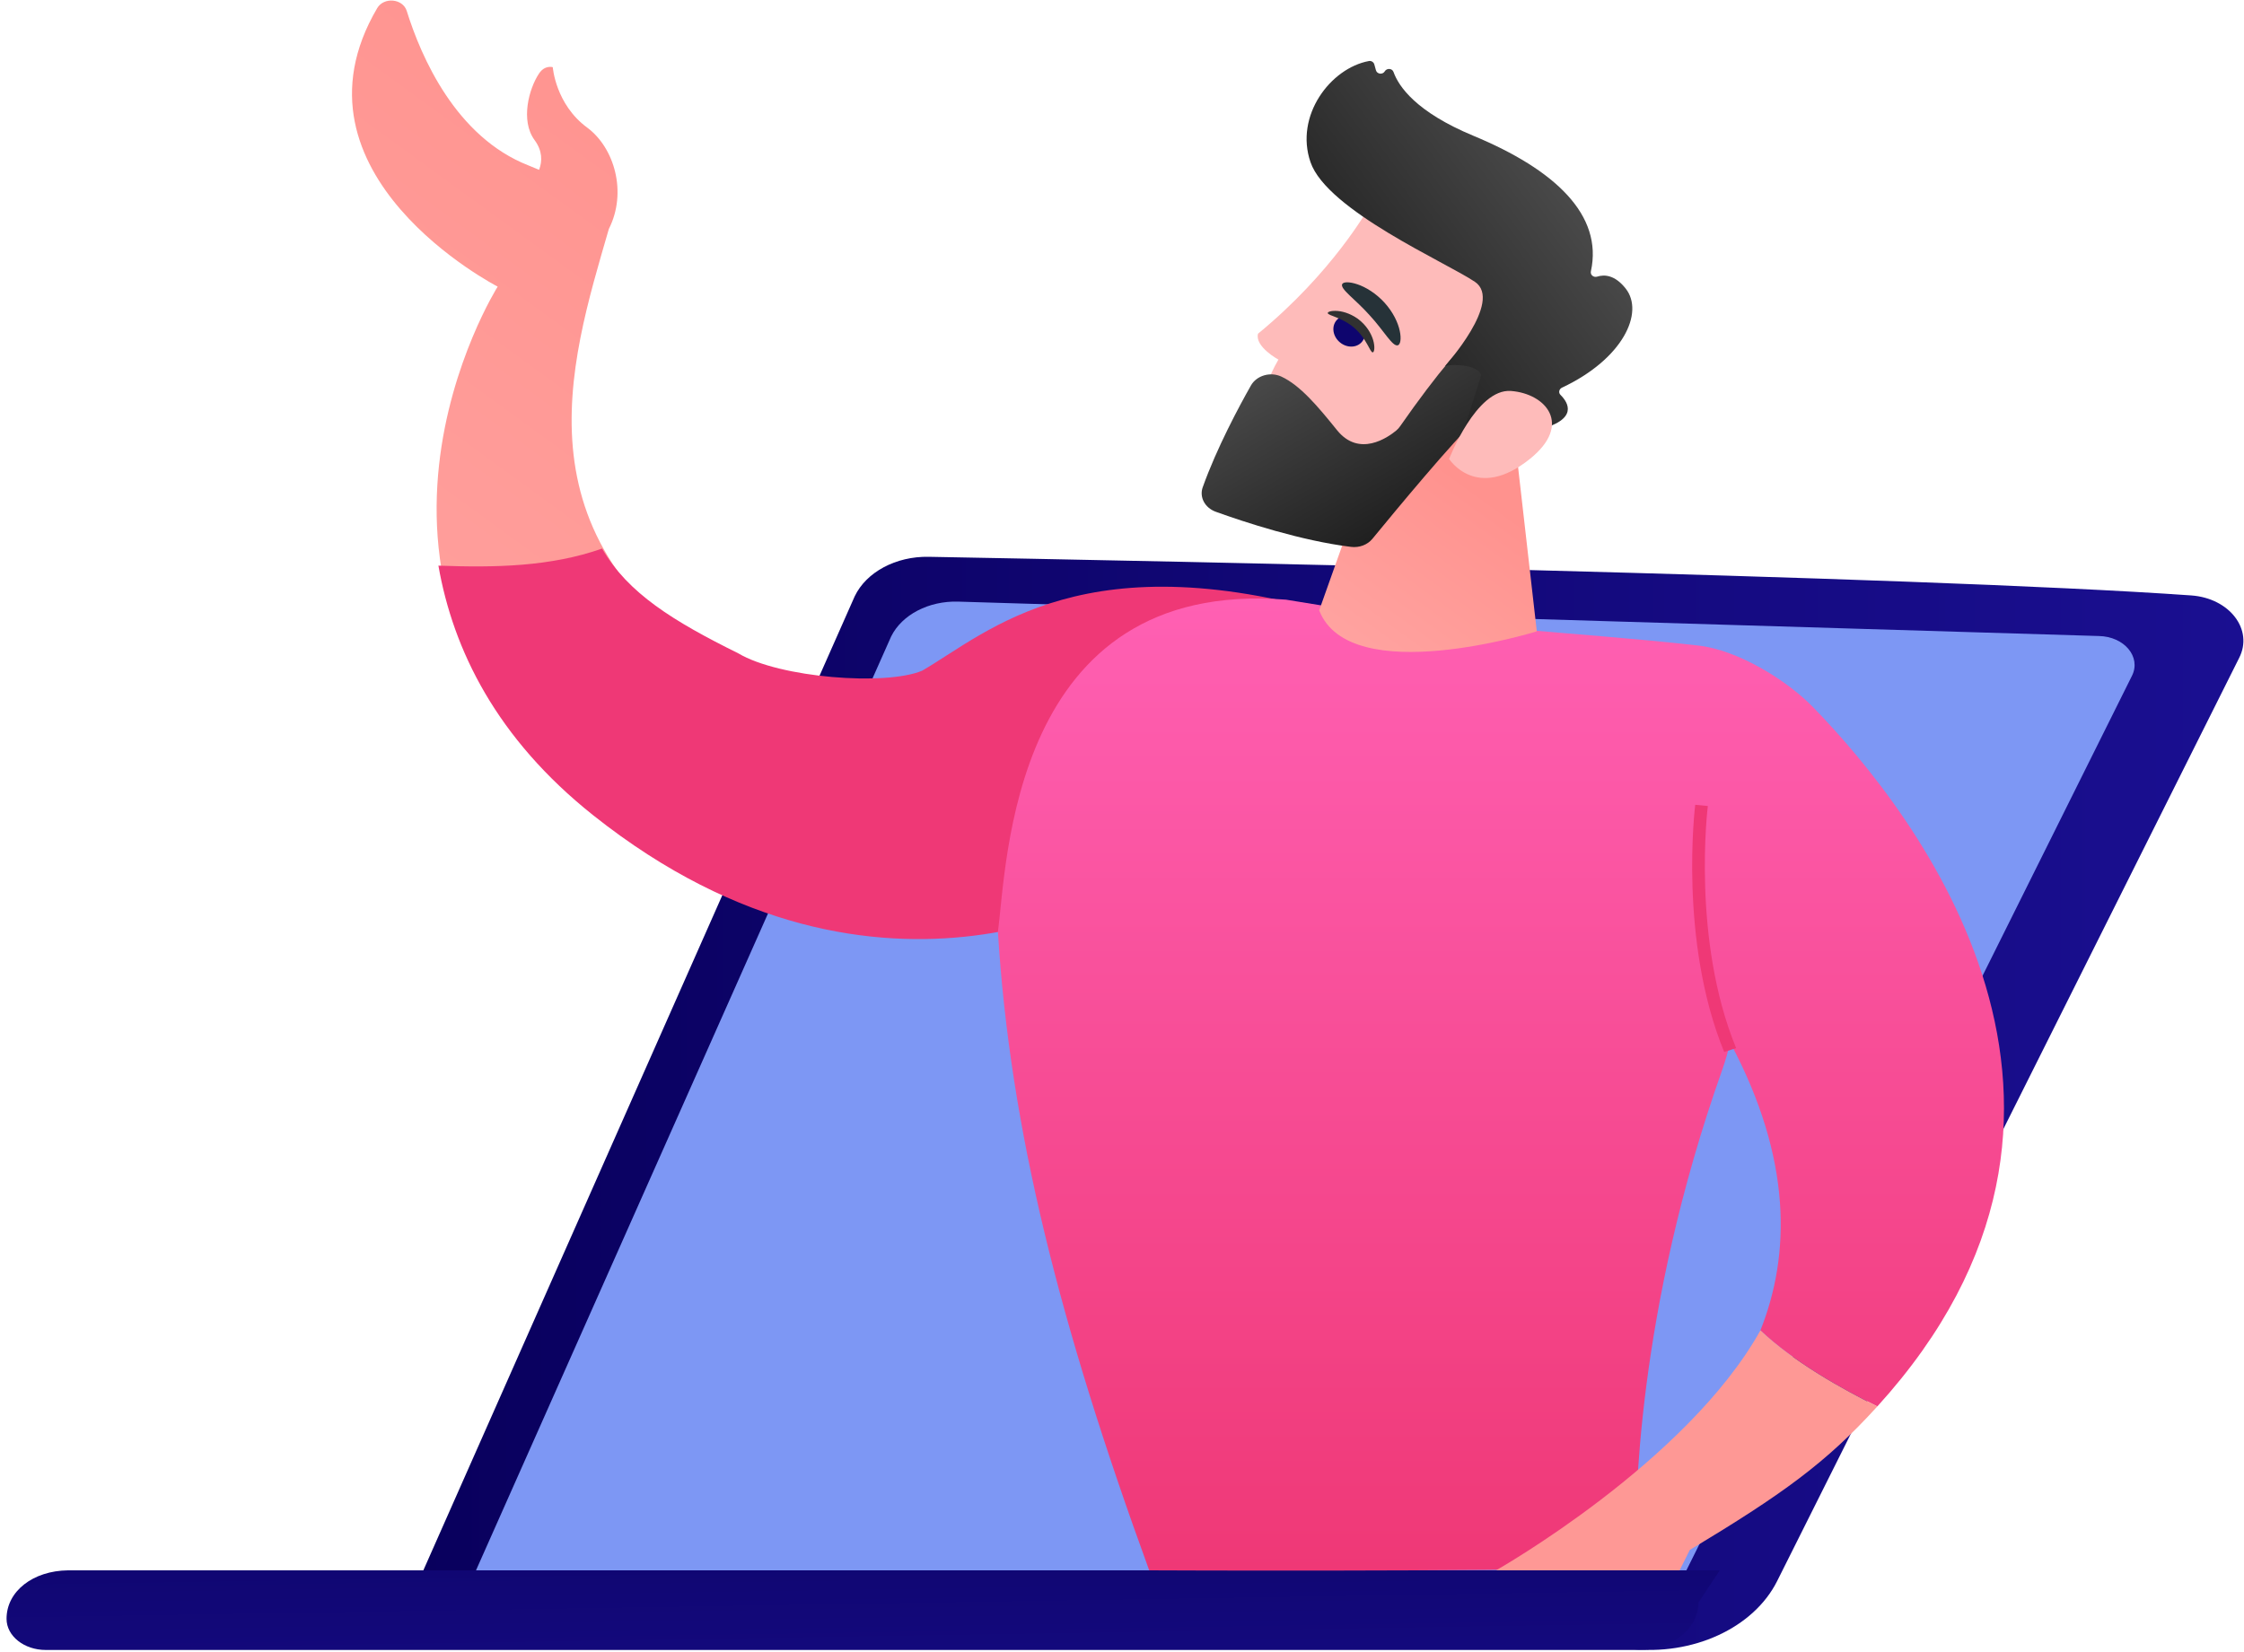
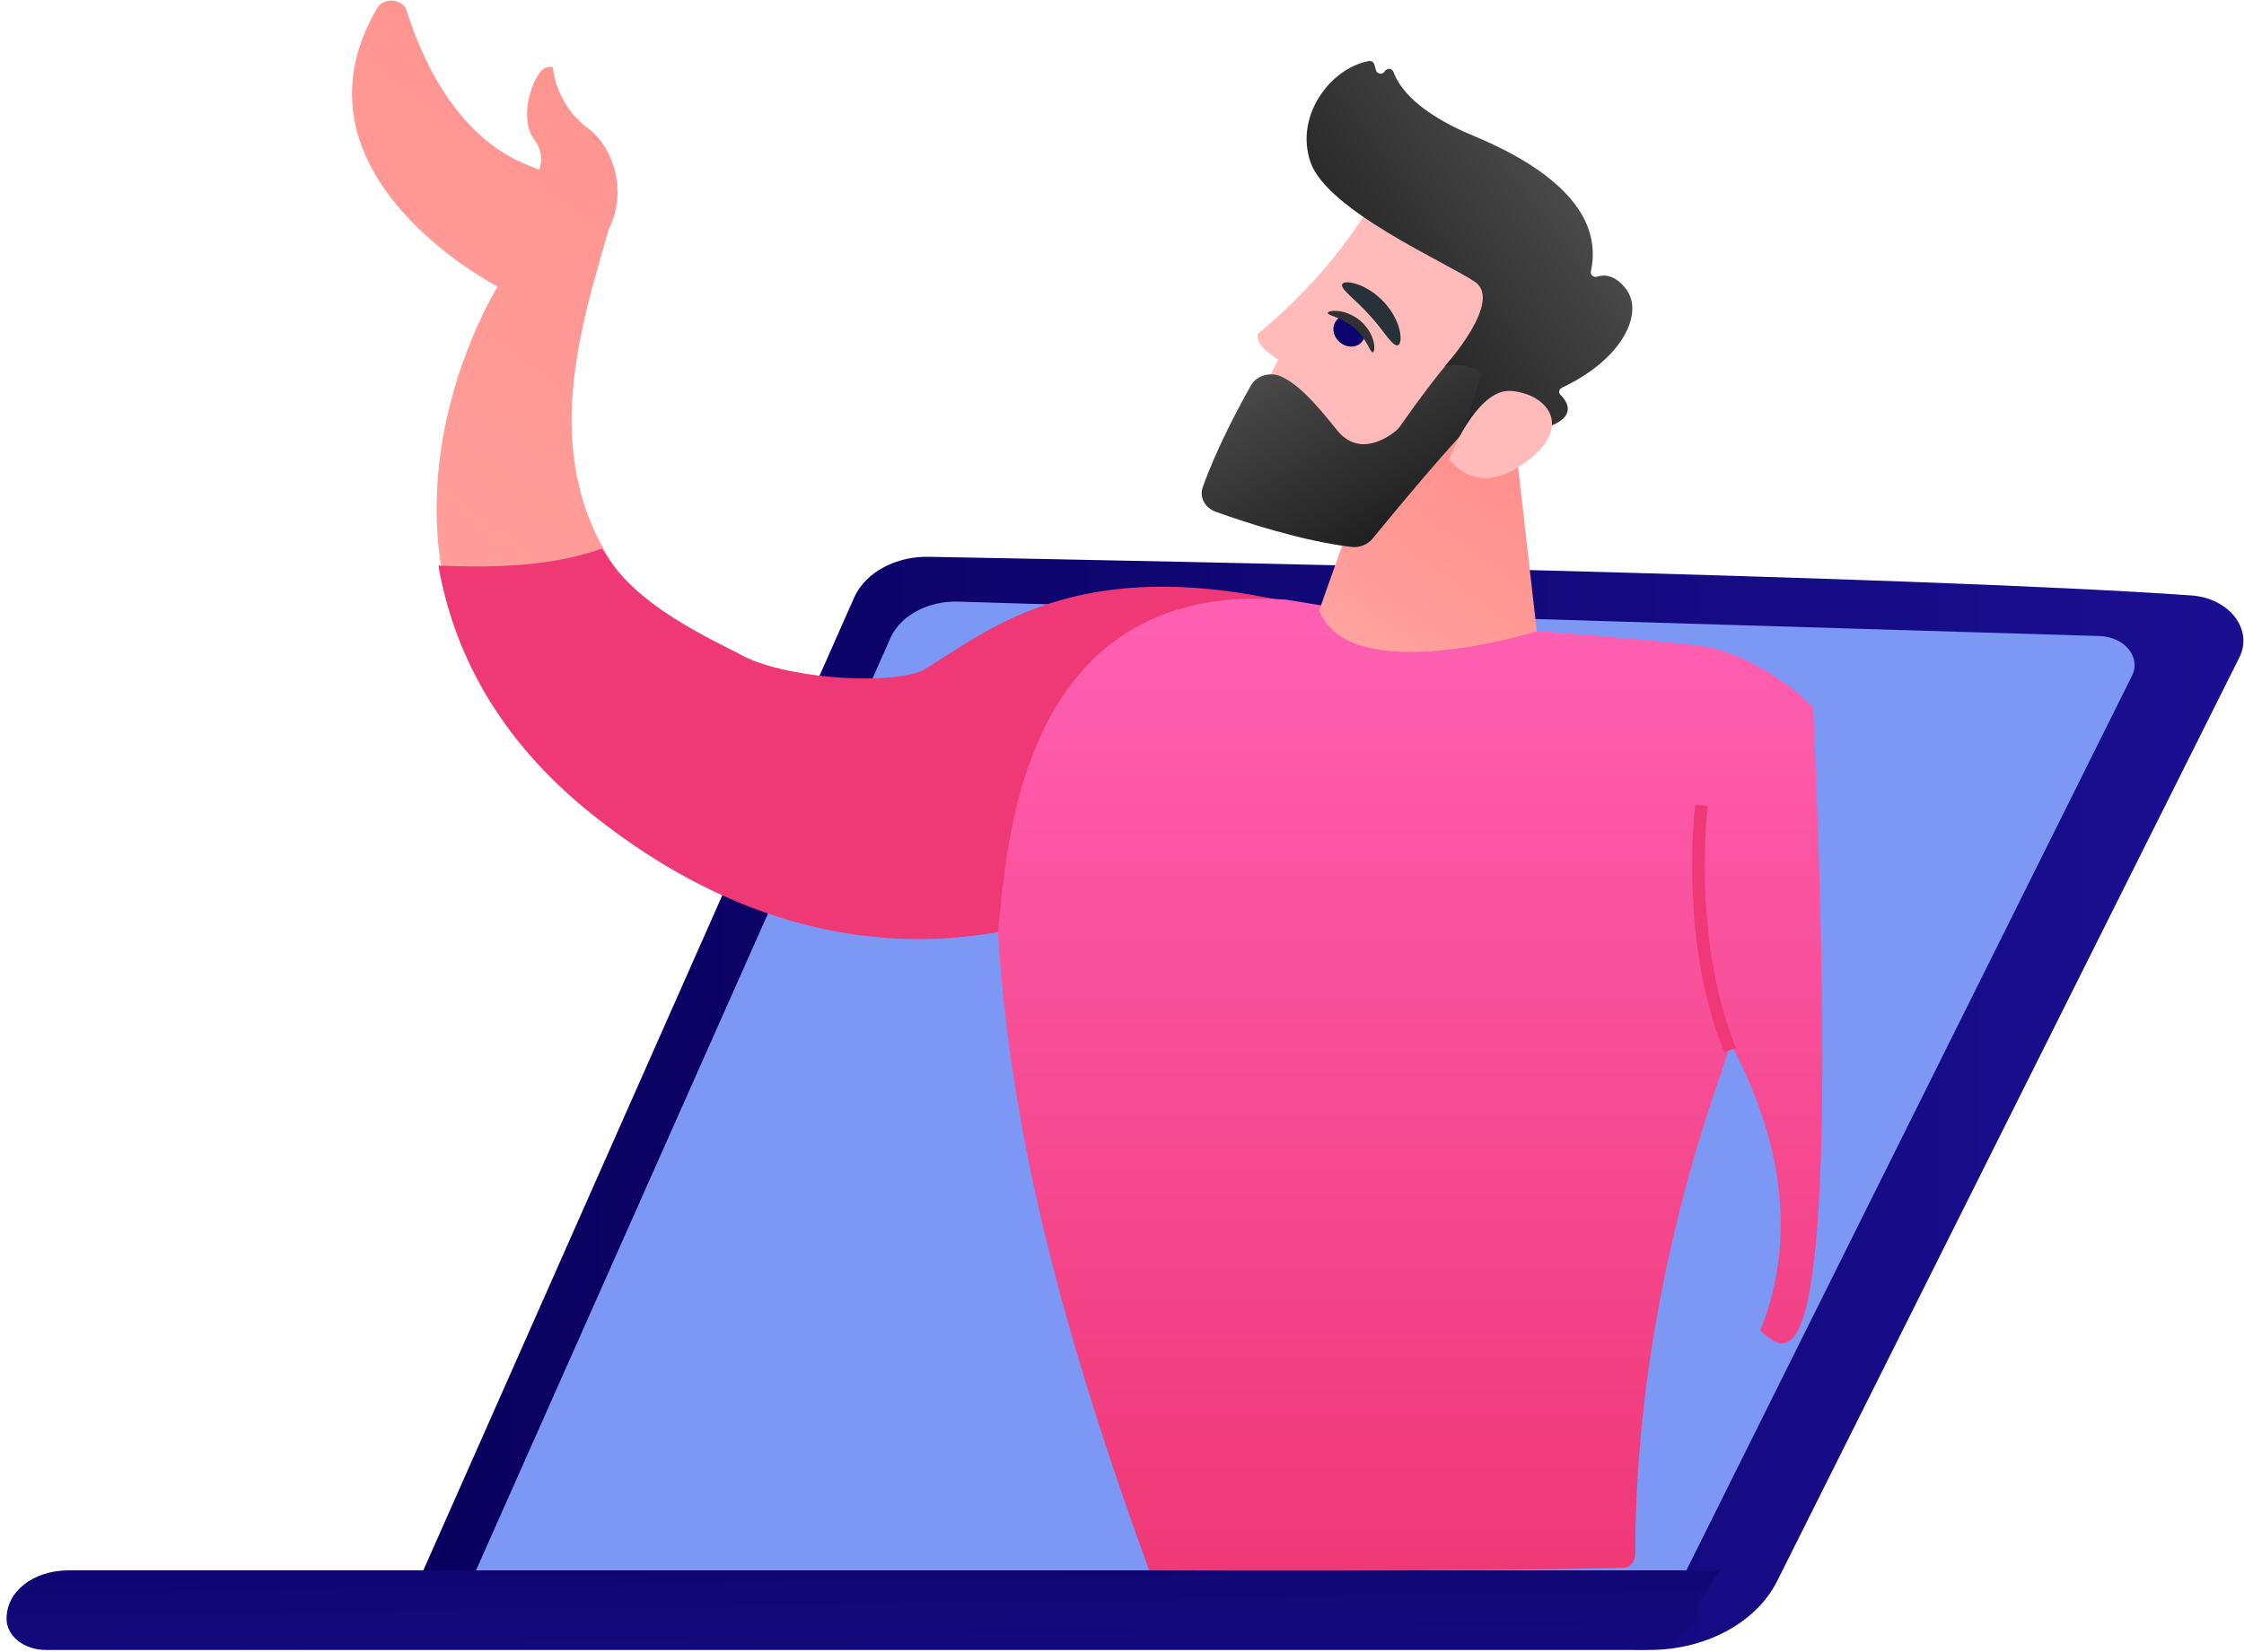
<svg xmlns="http://www.w3.org/2000/svg" width="330" height="243" viewBox="0 0 330 243" fill="none">
  <path d="M329.277 96.801L261.348 232.571C257.891 239.481 248.924 243.606 239.662 242.548L61.53 232.641L125.692 87.717C127.401 84.146 131.756 81.818 136.563 81.906C167.794 82.477 281.543 84.71 322.235 87.588C327.884 87.987 331.425 92.629 329.277 96.801Z" fill="url(#paint0_linear_1309_13410)" />
  <path d="M248 231L313.533 99.395C314.903 96.63 312.391 93.626 308.653 93.559L140.904 88.499C136.582 88.369 132.63 90.425 131.051 93.625L70 231H248Z" fill="#7D97F4" />
  <path d="M0.962 238.13C0.962 240.661 3.544 242.713 6.728 242.713H241.002C245.841 242.713 249.765 239.595 249.765 235.748L252.906 231H10C4.879 231.055 0.962 234.059 0.962 238.13Z" fill="url(#paint1_linear_1309_13410)" />
  <path d="M55.469 1.201C56.456 -0.478 59.246 -0.213 59.815 1.612C61.924 8.368 67.027 20.157 77.736 24.343C78.276 24.554 78.787 24.767 79.28 24.982C79.766 23.686 79.773 22.181 78.61 20.598C76.5 17.729 77.796 13.004 79.28 10.799C80.139 9.523 81.291 9.883 81.291 9.883C81.291 9.883 81.688 15.331 86.341 18.762C90.348 21.716 92.271 28.291 89.534 33.685C83.737 53.725 75.058 80.229 108.866 99.592C142.672 118.955 185.984 91.387 185.984 91.387L166.652 129.731C166.652 129.731 130.179 153.69 87.755 120C45.331 86.311 73.187 42.161 73.187 42.161C73.187 42.161 41.093 25.669 55.469 1.201Z" fill="url(#paint2_linear_1309_13410)" />
  <path d="M108.579 96.111C99.046 91.387 92.344 87.278 88.544 80.697C80.914 83.372 72.787 83.514 64.472 83.206C66.633 95.57 73.002 108.61 87.247 119.937C130.116 154.025 166.971 129.783 166.971 129.783L198.468 90.99C159.68 79.08 145.413 92.975 135.605 98.664C130.255 100.915 114.65 99.724 108.579 96.111Z" fill="#EF3876" />
-   <path d="M189.105 88.211C216.187 92.755 230.195 92.768 249.739 94.96C255.595 95.617 262.784 100.069 266.645 104.044C281.989 119.836 315.786 163.196 276.077 206.889C271 204.38 263.785 200.357 258.884 195.701C263.274 184.686 263.633 170.61 254.434 153.349C254.119 154.717 253.731 156.072 253.258 157.404C240.579 193.161 240.472 221.642 240.5 228.5C240.504 229.431 239.941 230.49 238.905 230.616C217.069 231.225 169 231 169 231C155.811 194.81 148.533 166.02 146.75 137.04C148.088 127.513 148.534 85.035 189.105 88.211Z" fill="url(#paint3_linear_1309_13410)" />
+   <path d="M189.105 88.211C216.187 92.755 230.195 92.768 249.739 94.96C255.595 95.617 262.784 100.069 266.645 104.044C271 204.38 263.785 200.357 258.884 195.701C263.274 184.686 263.633 170.61 254.434 153.349C254.119 154.717 253.731 156.072 253.258 157.404C240.579 193.161 240.472 221.642 240.5 228.5C240.504 229.431 239.941 230.49 238.905 230.616C217.069 231.225 169 231 169 231C155.811 194.81 148.533 166.02 146.75 137.04C148.088 127.513 148.534 85.035 189.105 88.211Z" fill="url(#paint3_linear_1309_13410)" />
  <path d="M222.713 64.018L226 92.871C226 92.871 198.5 101.437 193.999 89.779L203.45 63.196L222.713 64.018Z" fill="url(#paint4_linear_1309_13410)" />
  <path d="M201.264 30.681C201.019 30.887 196.001 40.048 185.001 49.09C184.501 50.994 188.001 52.897 188.001 52.897C184.667 58.703 187.001 59.141 187.001 59.141L202.501 68.141L213.501 56.641L220.001 43.141C220.001 43.141 208.712 24.44 201.264 30.681Z" fill="url(#paint5_linear_1309_13410)" />
  <path d="M196.669 46.989C195.817 47.814 195.906 49.252 196.87 50.201C197.83 51.149 199.301 51.252 200.155 50.427C201.006 49.602 200.917 48.163 199.956 47.216C198.993 46.263 197.52 46.163 196.669 46.989Z" fill="#0E056E" />
  <path d="M195.258 46.05C195.265 46.439 197.395 46.672 199.189 48.262C201.006 49.828 201.477 51.869 201.875 51.833C202.059 51.826 202.213 51.267 202.02 50.362C201.838 49.469 201.244 48.235 200.118 47.25C198.992 46.267 197.669 45.825 196.739 45.747C195.797 45.661 195.245 45.869 195.258 46.05Z" fill="#313131" />
  <path d="M197.382 41.792C197.044 42.512 199.312 44.008 201.398 46.355C203.536 48.66 204.767 51.013 205.561 50.797C205.931 50.684 206.102 49.882 205.849 48.681C205.603 47.486 204.875 45.922 203.609 44.527C202.342 43.133 200.822 42.223 199.617 41.821C198.408 41.412 197.548 41.459 197.382 41.792Z" fill="#263238" />
  <path d="M205.903 62.697C205.742 62.928 205.559 63.142 205.335 63.327C204.102 64.349 199.881 67.322 196.618 63.274C193.837 59.825 191.228 56.688 188.432 55.395C186.799 54.64 184.79 55.243 183.961 56.705C182.254 59.717 178.947 65.858 176.869 71.68C176.348 73.139 177.195 74.706 178.789 75.281C182.996 76.798 191.311 79.542 198.689 80.449C199.901 80.597 201.101 80.142 201.823 79.263C204.997 75.391 213.944 64.573 216.998 61.865C219.835 59.35 220.141 58.004 222.5 58.608C223.396 58.837 224.202 57.133 225 56.705C226.423 51.508 228 31.006 205.903 62.697Z" fill="url(#paint6_linear_1309_13410)" />
  <path d="M212.5 53.849C212.5 53.849 221.102 44.302 216.901 41.458C212.699 38.613 195.169 30.96 192.722 23.857C190.362 17.01 195.673 10.015 201.312 8.978C201.669 8.912 202.014 9.141 202.107 9.476L202.343 10.333C202.505 10.919 203.334 11.02 203.645 10.49C203.941 9.988 204.731 10.039 204.926 10.584C205.686 12.714 208.236 16.469 216.684 19.977C228.671 24.954 235.77 31.619 233.954 39.914C233.839 40.439 234.355 40.857 234.89 40.689C235.946 40.357 237.488 40.432 239.078 42.455C241.842 45.973 238.685 52.811 229.705 57.023C229.279 57.223 229.151 57.757 229.48 58.083C230.639 59.234 232.183 61.703 226.245 63.224C220.17 64.779 217.047 63.771 215.913 63.21C215.608 63.059 215.458 62.729 215.557 62.414L217.821 55.208C217.5 53.752 214 53.469 212.5 53.849Z" fill="url(#paint7_linear_1309_13410)" />
  <path d="M213.106 67.512C213.106 67.512 217.093 57.13 222.195 57.511C227.298 57.892 231.314 62.417 224.99 67.504C217.124 73.831 213.106 67.512 213.106 67.512Z" fill="#FEBBBA" />
  <path d="M253.559 154.75C246.834 138.365 249.274 118.58 249.299 118.382L251.152 118.57C251.128 118.765 248.74 138.17 255.312 154.179L253.559 154.75Z" fill="#EF3876" />
-   <path d="M258.885 195.701C263.785 200.357 271 204.38 276.077 206.889C268.495 215.231 262.082 219.823 248.5 228L247 231H220C220 231 248.05 215.141 258.885 195.701Z" fill="#FE9895" />
  <defs>
    <linearGradient id="paint0_linear_1309_13410" x1="61.53" y1="162.308" x2="329.912" y2="162.308" gradientUnits="userSpaceOnUse">
      <stop stop-color="#09005D" />
      <stop offset="1" stop-color="#1A0F91" />
    </linearGradient>
    <linearGradient id="paint1_linear_1309_13410" x1="126.306" y1="200.039" x2="127.464" y2="271.775" gradientUnits="userSpaceOnUse">
      <stop stop-color="#09005D" />
      <stop offset="1" stop-color="#1A0F91" />
    </linearGradient>
    <linearGradient id="paint2_linear_1309_13410" x1="-40.507" y1="272.571" x2="137.237" y2="28.595" gradientUnits="userSpaceOnUse">
      <stop stop-color="#FEBBBA" />
      <stop offset="1" stop-color="#FF928E" />
    </linearGradient>
    <linearGradient id="paint3_linear_1309_13410" x1="220.728" y1="88.042" x2="220.728" y2="231.041" gradientUnits="userSpaceOnUse">
      <stop stop-color="#FF60B3" />
      <stop offset="1" stop-color="#EF3876" />
    </linearGradient>
    <linearGradient id="paint4_linear_1309_13410" x1="172" y1="127.823" x2="214.087" y2="69.749" gradientUnits="userSpaceOnUse">
      <stop stop-color="#FEBBBA" />
      <stop offset="1" stop-color="#FF928E" />
    </linearGradient>
    <linearGradient id="paint5_linear_1309_13410" x1="2584.05" y1="-1752.72" x2="2615.37" y2="-1787.57" gradientUnits="userSpaceOnUse">
      <stop stop-color="#FEBBBA" />
      <stop offset="1" stop-color="#FF928E" />
    </linearGradient>
    <linearGradient id="paint6_linear_1309_13410" x1="212.129" y1="74.028" x2="196.235" y2="46.143" gradientUnits="userSpaceOnUse">
      <stop stop-color="#1F1F1F" />
      <stop offset="1" stop-color="#4D4D4D" />
    </linearGradient>
    <linearGradient id="paint7_linear_1309_13410" x1="197.387" y1="47.942" x2="230.629" y2="23.315" gradientUnits="userSpaceOnUse">
      <stop stop-color="#1F1F1F" />
      <stop offset="1" stop-color="#4D4D4D" />
    </linearGradient>
  </defs>
</svg>